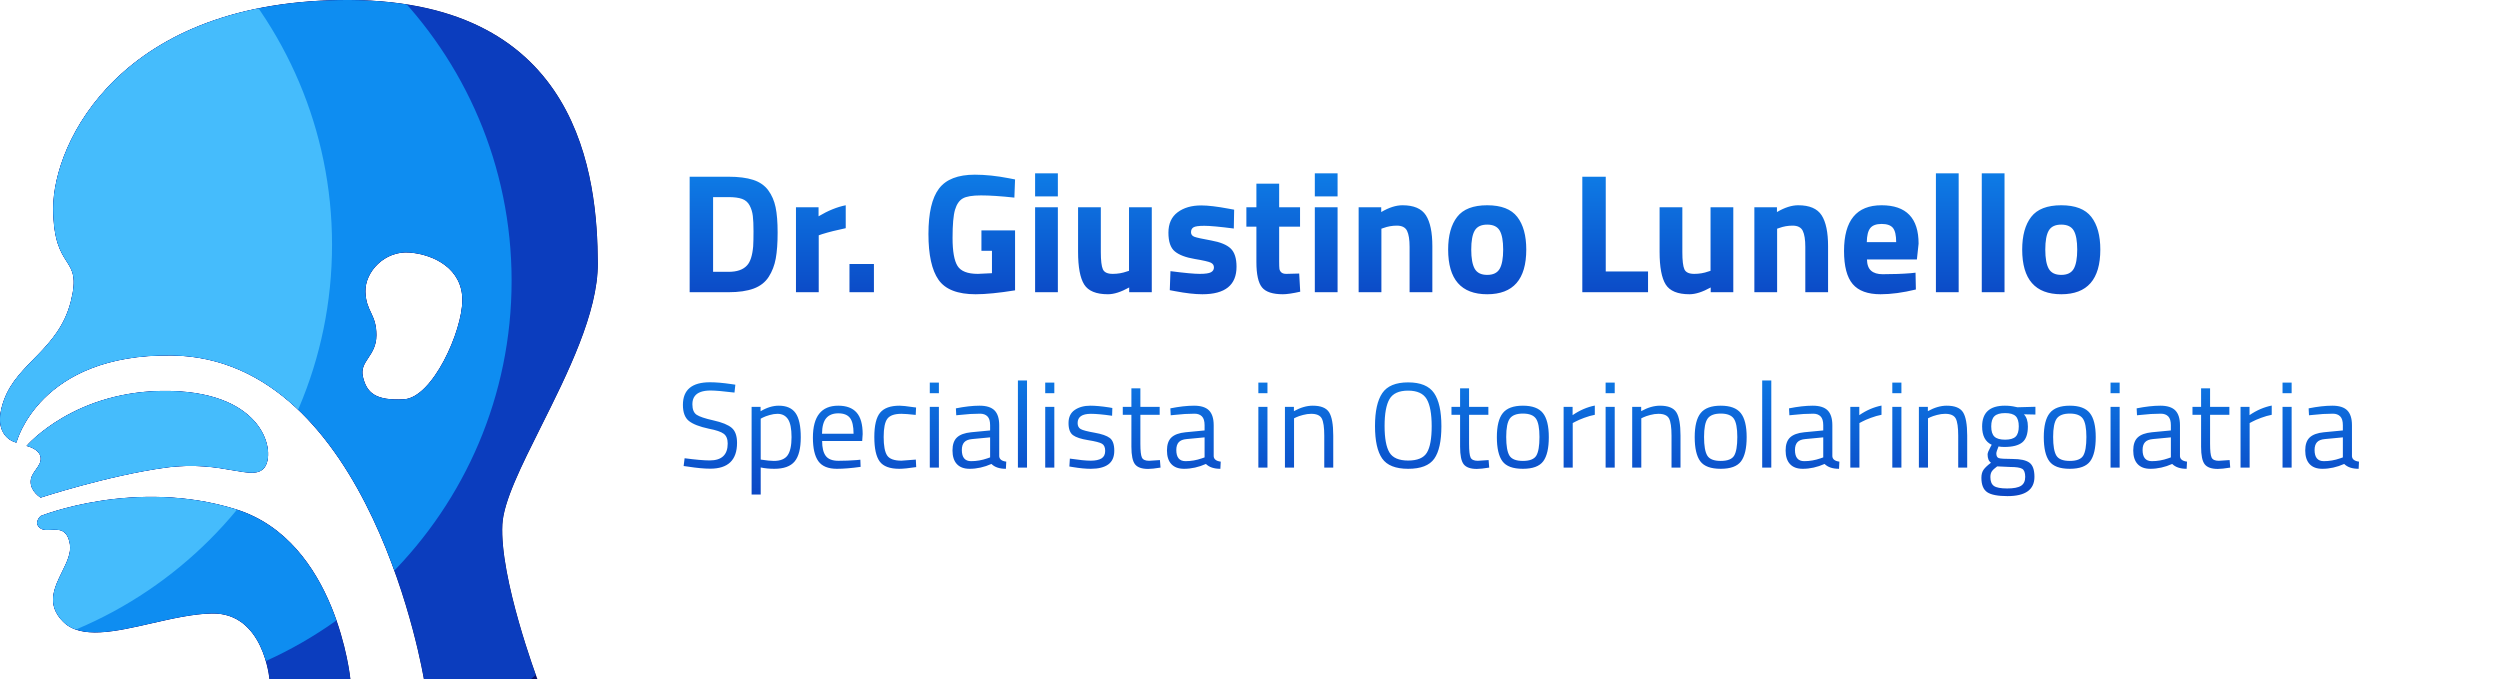
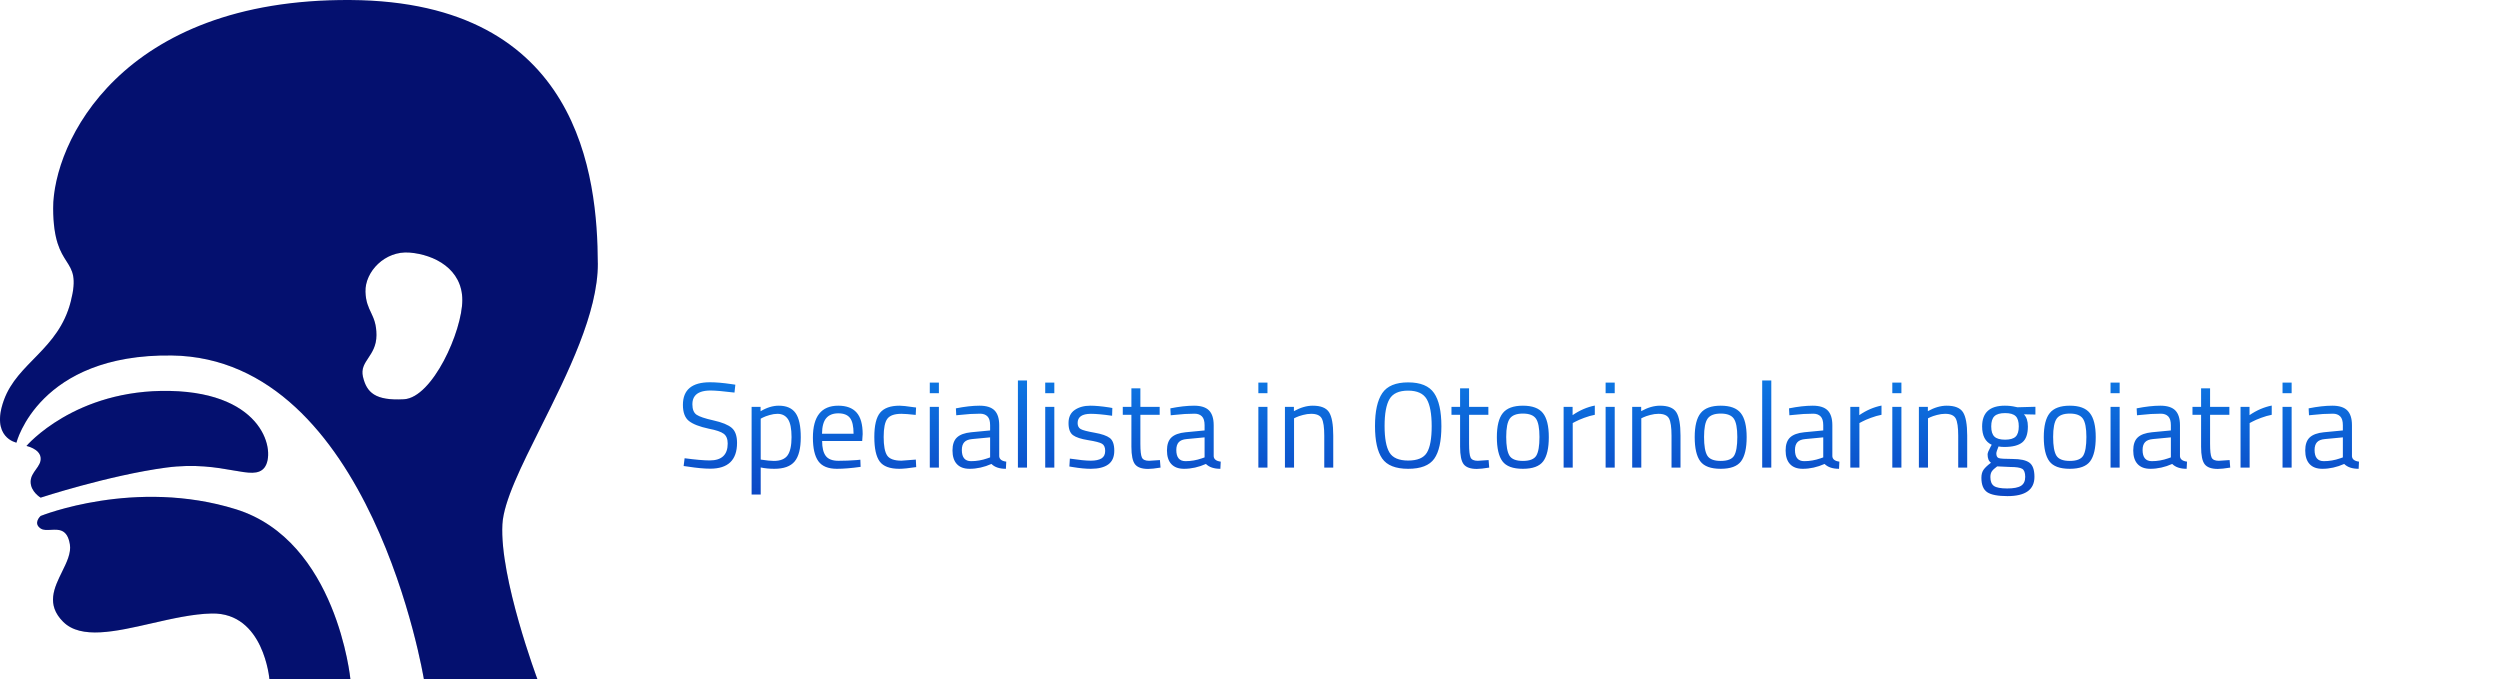
<svg xmlns="http://www.w3.org/2000/svg" xmlns:xlink="http://www.w3.org/1999/xlink" width="1104" height="300" viewBox="0 0 1104 300" fill="none" stroke="none" version="1.1">
  <defs>
    <linearGradient id="gradient_1" gradientUnits="userSpaceOnUse" x1="402.5" y1="0" x2="402.5" y2="87.142">
      <stop offset="0" stop-color="#0E8DF1" />
      <stop offset="1" stop-color="#0B3DBE" />
    </linearGradient>
    <rect id="rect_2" x="0" y="0" width="805" height="87.142" />
    <clipPath id="clip_path_3">
      <use xlink:href="#rect_2" />
    </clipPath>
    <path id="path_4" d="M75.842 156.977C17.119 156.202 7.258 195.462 7.258 195.462C7.258 195.462 -4.265 193.254 1.727 176.69C7.719 160.125 25.787 154.42 31.226 133.254C33.971 122.57 32 119.488 29.36 115.36C26.77 111.31 23.536 106.254 23.482 92.028C23.373 63.301 53.198 -0.642 154.75 0.005C256.302 0.652 263.847 78.37 264 116.322C264.087 138.093 250.631 164.996 238.898 188.455C230.177 205.892 222.407 221.426 221.859 231.534C220.573 255.242 237.347 300 237.347 300L187.199 300C187.199 300 164.048 158.141 75.842 156.977ZM166.241 147.977C166.241 152.66 164.348 155.51 162.655 158.06C160.955 160.62 159.457 162.877 160.281 166.382C161.925 173.376 165.709 176.99 178.348 176.32C190.988 175.65 204.16 146.229 204.159 132.517C204.159 118.806 191.899 112.456 180.93 111.536C169.96 110.616 161.129 120.013 161.387 128.836C161.645 137.66 166.241 138.591 166.241 147.977ZM11.683 196.933C11.683 196.933 17.49 198.129 17.951 202.086C18.184 204.085 17.053 205.661 15.876 207.3C14.723 208.907 13.527 210.575 13.527 212.761C13.527 217.178 17.951 219.755 17.951 219.755C17.951 219.755 48.002 209.924 73.261 206.504C86.082 204.767 95.791 206.465 102.907 207.71C109.81 208.917 114.273 209.698 116.771 206.504C121.844 200.017 117.102 173.528 75.104 172.639C33.107 171.751 11.683 196.933 11.683 196.933ZM17.951 227.846C17.951 227.846 14.432 230.997 17.951 233.374C19.125 234.167 20.766 234.073 22.494 233.974C25.948 233.777 29.751 233.559 30.857 240.368C31.482 244.218 29.475 248.294 27.388 252.533C23.939 259.539 20.27 266.989 27.907 274.6C35.735 282.403 50.953 278.923 66.921 275.271C75.954 273.205 85.228 271.084 93.541 270.92C116.548 270.464 118.983 299.999 118.983 299.999L154.75 299.999C154.75 299.999 148.786 238.815 104.234 224.908C59.682 211.001 17.951 227.846 17.951 227.846Z" />
    <clipPath id="clip_path_5">
      <use xlink:href="#path_4" />
    </clipPath>
-     <path id="path_6" d="M0 184.173C0 82.457 82.548 0 184.376 0C286.205 0 368.752 82.457 368.752 184.173C368.752 285.89 286.205 368.347 184.376 368.347C82.548 368.347 0 285.89 0 184.173Z" />
    <clipPath id="clip_path_7">
      <use xlink:href="#path_6" />
    </clipPath>
    <filter color-interpolation-filters="sRGB" x="-366.752" y="-366.347" width="368.752" height="368.347" id="filter_8">
      <feFlood flood-opacity="0" result="BackgroundImageFix_1" />
      <feColorMatrix type="matrix" values="0 0 0 0 0 0 0 0 0 0 0 0 0 0 0 0 0 0 1 0" in="SourceAlpha" />
      <feOffset dx="0" dy="2" />
      <feGaussianBlur stdDeviation="9" />
      <feColorMatrix type="matrix" values="0 0 0 0 0 0 0 0 0 0 0 0 0 0 0 0 0 0 1 0" />
      <feBlend mode="normal" in2="BackgroundImageFix_1" result="Shadow_2" />
      <feBlend mode="normal" in="SourceGraphic" in2="Shadow_2" result="Shape_3" />
    </filter>
    <filter color-interpolation-filters="sRGB" x="-366.752" y="-366.347" width="368.752" height="368.347" id="filter_9">
      <feFlood flood-opacity="0" result="BackgroundImageFix_1" />
      <feColorMatrix type="matrix" values="0 0 0 0 0 0 0 0 0 0 0 0 0 0 0 0 0 0 1 0" in="SourceAlpha" />
      <feOffset dx="0" dy="2" />
      <feGaussianBlur stdDeviation="9" />
      <feColorMatrix type="matrix" values="0 0 0 0 0 0 0 0 0 0 0 0 0 0 0 0 0 0 1 0" />
      <feBlend mode="normal" in2="BackgroundImageFix_1" result="Shadow_2" />
      <feBlend mode="normal" in="SourceGraphic" in2="Shadow_2" result="Shape_3" />
    </filter>
    <filter color-interpolation-filters="sRGB" x="-366.752" y="-366.347" width="368.752" height="368.347" id="filter_10">
      <feFlood flood-opacity="0" result="BackgroundImageFix_1" />
      <feColorMatrix type="matrix" values="0 0 0 0 0 0 0 0 0 0 0 0 0 0 0 0 0 0 1 0" in="SourceAlpha" />
      <feOffset dx="0" dy="2" />
      <feGaussianBlur stdDeviation="9" />
      <feColorMatrix type="matrix" values="0 0 0 0 0 0 0 0 0 0 0 0 0 0 0 0 0 0 1 0" />
      <feBlend mode="normal" in2="BackgroundImageFix_1" result="Shadow_2" />
      <feBlend mode="normal" in="SourceGraphic" in2="Shadow_2" result="Shape_3" />
    </filter>
  </defs>
  <g id="logo">
    <g id="Group" transform="translate(299 71)">
      <g id="Group">
        <g clip-path="url(#clip_path_3)" style="fill:url(#gradient_1);mix-blend-mode:normal;" transform="translate(0 -13.467)">
-           <path d="M158.1 19.008L158.1 29.208L168.15 29.208L168.15 19.008L158.1 19.008ZM281.625 19.008L281.625 29.208L291.675 29.208L291.675 19.008L281.625 19.008ZM555.9 19.008L555.9 71.508L565.95 71.508L565.95 19.008L555.9 19.008ZM576.15 19.008L576.15 71.508L586.2 71.508L586.2 19.008L576.15 19.008ZM134.4 44.208L134.4 53.208L139.05 53.208L139.05 63.108L132.825 63.408Q126 63.408 123.825 59.883Q121.65 56.358 121.65 47.546Q121.65 38.733 122.738 35.096Q123.825 31.458 126.15 30.108Q128.475 28.758 134.212 28.758Q139.95 28.758 148.95 29.733L149.25 21.708L146.55 21.183Q138.45 19.608 131.475 19.608Q120.3 19.608 115.65 25.758Q111 31.908 111 45.783Q111 59.658 115.463 66.033Q119.925 72.408 131.85 72.408Q138.525 72.408 149.25 70.683L149.25 44.208L134.4 44.208ZM5.55 71.508L22.725 71.508Q29.475 71.508 33.825 69.896Q38.175 68.283 40.462 64.721Q42.75 61.158 43.575 56.621Q44.4 52.083 44.4 45.183Q44.4 38.283 43.5 33.971Q42.6 29.658 40.237 26.471Q37.875 23.283 33.6 21.896Q29.325 20.508 22.725 20.508L5.55 20.508L5.55 71.508ZM399.75 71.508L428.775 71.508L428.775 62.358L410.1 62.358L410.1 20.508L399.75 20.508L399.75 71.508ZM265.875 42.558L275.1 42.558L275.1 34.008L265.875 34.008L265.875 23.583L255.825 23.583L255.825 34.008L251.4 34.008L251.4 42.558L255.825 42.558L255.825 58.158Q255.825 66.333 258.3 69.371Q260.775 72.408 267.525 72.408Q270.15 72.408 275.175 71.283L274.725 63.258L269.025 63.408Q267.525 63.408 266.813 62.733Q266.1 62.058 265.988 61.121Q265.875 60.183 265.875 57.933L265.875 42.558ZM33.75 44.621Q33.75 48.858 33.6 51.258Q33.075 57.333 30.9 59.658Q28.35 62.508 22.725 62.508L15.9 62.508L15.9 29.508L22.725 29.508Q26.475 29.508 28.688 30.296Q30.9 31.083 32.025 33.183Q33.15 35.283 33.45 37.833Q33.75 40.383 33.75 44.621ZM52.5 34.008L52.5 71.508L62.55 71.508L62.55 46.383L64.05 45.858Q68.4 44.508 74.475 43.233L74.475 33.108Q68.775 34.233 62.475 37.983L62.475 34.008L52.5 34.008ZM300.975 71.508L311.025 71.508L311.025 43.458L311.925 43.158Q314.775 42.108 317.85 42.108Q321.225 42.108 322.35 44.396Q323.475 46.683 323.475 51.483L323.475 71.508L333.525 71.508L333.525 51.183Q333.525 41.958 330.675 37.533Q327.825 33.108 320.325 33.108Q316.05 33.108 310.95 36.108L310.95 34.008L300.975 34.008L300.975 71.508ZM357.75 33.108Q348.45 33.108 344.475 38.246Q340.5 43.383 340.5 52.683Q340.5 72.408 357.75 72.408Q375 72.408 375 52.683Q375 43.383 371.025 38.246Q367.05 33.108 357.75 33.108ZM475.725 71.508L485.775 71.508L485.775 43.458L486.675 43.158Q489.525 42.108 492.6 42.108Q495.975 42.108 497.1 44.396Q498.225 46.683 498.225 51.483L498.225 71.508L508.275 71.508L508.275 51.183Q508.275 41.958 505.425 37.533Q502.575 33.108 495.075 33.108Q490.8 33.108 485.7 36.108L485.7 34.008L475.725 34.008L475.725 71.508ZM527.287 62.021Q525.525 60.483 525.45 57.033L547.5 57.033L548.25 50.058Q548.25 33.108 531.9 33.108Q515.325 33.108 515.325 53.283Q515.325 63.408 519.15 67.908Q522.975 72.408 531.45 72.408Q538.425 72.408 547.05 70.308L546.9 62.883L544.8 63.108Q539.325 63.558 532.35 63.558Q529.05 63.558 527.287 62.021ZM611.25 33.108Q601.95 33.108 597.975 38.246Q594 43.383 594 52.683Q594 72.408 611.25 72.408Q628.5 72.408 628.5 52.683Q628.5 43.383 624.525 38.246Q620.55 33.108 611.25 33.108ZM232.838 42.183Q236.55 42.183 245.85 43.383L246 35.058L243.525 34.608Q235.875 33.183 231.45 33.183Q225.075 33.183 221.025 36.221Q216.975 39.258 216.975 45.221Q216.975 51.183 219.825 53.508Q222.675 55.833 228.488 56.808Q234.3 57.783 235.688 58.458Q237.075 59.133 237.075 60.558Q237.075 61.983 235.763 62.696Q234.45 63.408 230.813 63.408Q227.175 63.408 217.875 62.208L217.575 70.608L219.975 71.058Q227.025 72.408 231.975 72.408Q247.05 72.408 247.05 60.258Q247.05 54.708 244.5 52.233Q241.95 49.758 235.913 48.671Q229.875 47.583 228.413 47.021Q226.95 46.458 226.95 44.996Q226.95 43.533 228.038 42.858Q229.125 42.183 232.838 42.183ZM158.1 34.008L158.1 71.508L168.15 71.508L168.15 34.008L158.1 34.008ZM209.625 34.008L199.575 34.008L199.575 62.058L198.6 62.358Q195.675 63.408 192.375 63.408Q188.925 63.408 188.025 61.383Q187.125 59.358 187.125 53.808L187.125 34.008L177.075 34.008L177.075 53.658Q177.075 63.783 179.775 68.096Q182.475 72.408 190.275 72.408Q194.25 72.408 199.65 69.408L199.65 71.508L209.625 71.508L209.625 34.008ZM281.625 34.008L281.625 71.508L291.675 71.508L291.675 34.008L281.625 34.008ZM466.425 34.008L456.375 34.008L456.375 62.058L455.4 62.358Q452.475 63.408 449.175 63.408Q445.725 63.408 444.825 61.383Q443.925 59.358 443.925 53.808L443.925 34.008L433.875 34.008L433.875 53.658Q433.875 63.783 436.575 68.096Q439.275 72.408 447.075 72.408Q451.05 72.408 456.45 69.408L456.45 71.508L466.425 71.508L466.425 34.008ZM536.925 43.121Q538.35 44.883 538.35 49.383L525.375 49.383Q525.45 45.033 526.912 43.196Q528.375 41.358 531.938 41.358Q535.5 41.358 536.925 43.121ZM357.75 63.858Q353.775 63.858 352.238 61.158Q350.7 58.458 350.7 52.683Q350.7 46.908 352.238 44.283Q353.775 41.658 357.75 41.658Q361.725 41.658 363.263 44.283Q364.8 46.908 364.8 52.683Q364.8 58.458 363.263 61.158Q361.725 63.858 357.75 63.858ZM611.25 63.858Q607.275 63.858 605.737 61.158Q604.2 58.458 604.2 52.683Q604.2 46.908 605.737 44.283Q607.275 41.658 611.25 41.658Q615.225 41.658 616.763 44.283Q618.3 46.908 618.3 52.683Q618.3 58.458 616.763 61.158Q615.225 63.858 611.25 63.858ZM76.125 59.058L76.125 71.508L86.925 71.508L86.925 59.058L76.125 59.058ZM0 0ZM631.2 114.075Z" />
-         </g>
+           </g>
        <g clip-path="url(#clip_path_3)" style="fill:url(#gradient_1);mix-blend-mode:normal;" transform="translate(0 71.95)">
          <path d="M150.509 25.052L150.509 63.537L154.529 63.537L154.529 25.052L150.509 25.052ZM479.184 25.052L479.184 63.537L483.204 63.537L483.204 25.052L479.184 25.052ZM7.807 31.966Q9.664 29.501 14.794 29.501Q17.902 29.501 25.353 30.412L25.728 26.928L23.906 26.66Q18.438 25.856 14.526 25.856Q2.573 25.856 2.573 35.826Q2.573 40.81 5.199 42.928Q7.826 45.045 14.097 46.385Q18.867 47.296 20.609 48.609Q22.351 49.922 22.351 52.924Q22.351 60.374 14.418 60.374Q10.613 60.374 3.323 59.41L2.894 62.84L4.824 63.108Q10.72 64.019 14.633 64.019C22.53 64.019 26.478 60.214 26.478 52.602Q26.478 47.993 24.12 45.983Q21.762 43.973 16.107 42.713Q10.452 41.454 8.603 40.194Q6.754 38.934 6.754 35.558Q6.754 33.365 7.807 31.966ZM334.357 59.624Q337.519 55.175 337.519 45.259Q337.519 35.343 334.276 30.626Q331.034 25.91 322.833 25.91Q314.632 25.91 311.416 30.653Q308.2 35.397 308.2 45.179Q308.2 54.961 311.362 59.517Q314.525 64.073 322.86 64.073Q331.194 64.073 334.357 59.624ZM111.595 26.017L111.595 30.68L115.615 30.68L115.615 26.017L111.595 26.017ZM162.569 26.017L162.569 30.68L166.589 30.68L166.589 26.017L162.569 26.017ZM256.69 26.017L256.69 30.68L260.71 30.68L260.71 26.017L256.69 26.017ZM410.04 26.017L410.04 30.68L414.06 30.68L414.06 26.017L410.04 26.017ZM536.643 26.017L536.643 30.68L540.663 30.68L540.663 26.017L536.643 26.017ZM633.016 26.017L633.016 30.68L637.036 30.68L637.036 26.017L633.016 26.017ZM708.967 26.017L708.967 30.68L712.987 30.68L712.987 26.017L708.967 26.017ZM204.591 40.221L213.114 40.221L213.114 36.737L204.591 36.737L204.591 28.536L200.625 28.536L200.625 36.737L196.819 36.737L196.819 40.221L200.625 40.221L200.625 54.318Q200.625 60.053 202.233 62.09Q203.841 64.126 208.022 64.126Q209.898 64.126 213.489 63.537L213.221 60.214L208.45 60.535Q205.931 60.535 205.261 59.088Q204.591 57.641 204.591 53.031L204.591 40.221ZM349.74 40.221L358.262 40.221L358.262 36.737L349.74 36.737L349.74 28.536L345.774 28.536L345.774 36.737L341.968 36.737L341.968 40.221L345.774 40.221L345.774 54.318Q345.774 60.053 347.382 62.09Q348.99 64.126 353.17 64.126Q355.046 64.126 358.638 63.537L358.37 60.214L353.599 60.535Q351.08 60.535 350.41 59.088Q349.74 57.641 349.74 53.031L349.74 40.221ZM676.968 40.221L685.49 40.221L685.49 36.737L676.968 36.737L676.968 28.536L673.002 28.536L673.002 36.737L669.196 36.737L669.196 40.221L673.002 40.221L673.002 54.318Q673.002 60.053 674.61 62.09Q676.218 64.126 680.398 64.126Q682.274 64.126 685.866 63.537L685.598 60.214L680.827 60.535Q678.308 60.535 677.638 59.088Q676.968 57.641 676.968 53.031L676.968 40.221ZM314.578 56.864Q312.434 53.299 312.434 45.152Q312.434 37.005 314.605 33.28Q316.776 29.554 322.806 29.554Q328.836 29.554 331.034 33.306Q333.231 37.058 333.231 45.259Q333.231 53.46 331.114 56.944Q328.997 60.428 322.86 60.428Q316.722 60.428 314.578 56.864ZM391.494 36.737L391.494 63.537L395.514 63.537L395.514 43.866L396.854 43.169Q398.141 42.472 400.58 41.561Q403.018 40.65 405.27 40.221L405.27 36.147Q400.124 37.166 395.461 40.382L395.461 36.737L391.494 36.737ZM522.064 36.737L518.098 36.737L518.098 63.537L522.118 63.537L522.118 43.866L523.458 43.169Q524.744 42.472 527.183 41.561Q529.622 40.65 531.873 40.221L531.873 36.147Q526.727 37.166 522.064 40.382L522.064 36.737ZM694.388 36.737L690.422 36.737L690.422 63.537L694.442 63.537L694.442 43.866L695.782 43.169Q697.068 42.472 699.507 41.561Q701.946 40.65 704.197 40.221L704.197 36.147Q699.051 37.166 694.388 40.382L694.388 36.737ZM32.91 36.737L32.91 75.436L36.93 75.436L36.93 63.483Q39.664 64.073 42.934 64.073Q49.205 64.073 51.912 60.83Q54.618 57.587 54.618 50.137Q54.618 42.686 52.314 39.444Q50.009 36.201 44.917 36.201Q40.95 36.201 36.877 38.666L36.877 36.737L32.91 36.737ZM80.936 60.053L79.382 60.214Q75.254 60.535 71.261 60.535Q67.268 60.535 65.66 58.391Q64.052 56.247 64.052 51.798L81.74 51.798L81.954 48.743Q81.954 42.258 79.274 39.229Q76.594 36.201 71.181 36.201Q59.978 36.201 59.978 50.298Q59.978 57.373 62.39 60.723Q64.802 64.073 70.591 64.073Q74.933 64.073 81.043 63.215L80.936 60.053ZM104.252 36.844Q100.018 36.201 98.249 36.201Q92.246 36.201 89.673 39.283Q87.1 42.365 87.1 50.003Q87.1 57.641 89.485 60.857Q91.87 64.073 98.142 64.073Q100.607 64.073 105.592 63.322L105.431 59.999L99.106 60.482Q94.282 60.482 92.755 58.177Q91.227 55.872 91.227 50.003Q91.227 44.134 92.862 41.963Q94.497 39.792 99.053 39.792Q101.09 39.792 105.378 40.274L105.538 37.005L104.252 36.844ZM142.254 58.552L142.254 44.83Q142.254 40.382 140.191 38.291Q138.127 36.201 133.571 36.201Q129.015 36.201 123.119 37.38L123.28 40.435L124.942 40.274Q129.551 39.738 133.839 39.738Q135.876 39.738 137.055 40.918Q138.234 42.097 138.234 44.83L138.234 47.135L129.819 47.939Q125.585 48.368 123.602 50.217Q121.618 52.066 121.618 55.979Q121.618 59.892 123.548 61.982Q125.478 64.073 129.176 64.073Q134 64.073 138.824 61.929Q140.968 64.073 145.202 64.073L145.363 60.91Q142.415 60.535 142.254 58.552ZM176.88 43.866Q176.88 39.792 182.722 39.792Q186.153 39.792 192.102 40.65L192.21 37.219L190.709 36.951Q185.778 36.201 182.508 36.201Q178.381 36.201 175.62 38.077Q172.86 39.953 172.86 43.866Q172.86 47.778 174.843 49.226Q176.826 50.673 181.543 51.423Q186.26 52.174 187.654 53.004Q189.047 53.835 189.047 56.167Q189.047 58.498 187.412 59.49Q185.778 60.482 182.669 60.482Q179.56 60.482 173.45 59.57L173.235 63.054L174.843 63.322Q179.346 64.073 182.669 64.073Q187.761 64.073 190.414 62.143Q193.067 60.214 193.067 56.086Q193.067 51.959 191.084 50.458Q189.101 48.958 184.33 48.127Q179.56 47.296 178.22 46.519Q176.88 45.742 176.88 43.866ZM236.966 58.552L236.966 44.83Q236.966 40.382 234.902 38.291Q232.838 36.201 228.282 36.201Q223.726 36.201 217.83 37.38L217.991 40.435L219.653 40.274Q224.262 39.738 228.55 39.738Q230.587 39.738 231.766 40.918Q232.946 42.097 232.946 44.83L232.946 47.135L224.53 47.939Q220.296 48.368 218.313 50.217Q216.33 52.066 216.33 55.979Q216.33 59.892 218.259 61.982Q220.189 64.073 223.887 64.073Q228.711 64.073 233.535 61.929Q235.679 64.073 239.914 64.073L240.074 60.91Q237.126 60.535 236.966 58.552ZM268.429 63.537L272.449 63.537L272.449 41.775L273.467 41.293Q274.486 40.81 276.388 40.301Q278.291 39.792 280.006 39.792Q283.598 39.792 284.696 41.856Q285.795 43.919 285.795 49.494L285.795 63.537L289.762 63.537L289.762 49.386Q289.762 41.99 287.912 39.095Q286.063 36.201 280.703 36.201Q276.737 36.201 272.395 38.613L272.395 36.737L268.429 36.737L268.429 63.537ZM364.641 39.47Q362.014 42.74 362.014 50.083Q362.014 57.426 364.48 60.75Q366.946 64.073 373.485 64.073Q380.024 64.073 382.49 60.75Q384.955 57.426 384.955 50.083Q384.955 42.74 382.356 39.47Q379.756 36.201 373.512 36.201Q367.267 36.201 364.641 39.47ZM421.778 63.537L425.798 63.537L425.798 41.775L426.817 41.293Q427.835 40.81 429.738 40.301Q431.641 39.792 433.356 39.792Q436.947 39.792 438.046 41.856Q439.145 43.919 439.145 49.494L439.145 63.537L443.111 63.537L443.111 49.386Q443.111 41.99 441.262 39.095Q439.413 36.201 434.053 36.201Q430.086 36.201 425.745 38.613L425.745 36.737L421.778 36.737L421.778 63.537ZM452.009 39.47Q449.382 42.74 449.382 50.083Q449.382 57.426 451.848 60.75Q454.314 64.073 460.853 64.073Q467.392 64.073 469.858 60.75Q472.323 57.426 472.323 50.083Q472.323 42.74 469.724 39.47Q467.124 36.201 460.88 36.201Q454.635 36.201 452.009 39.47ZM510.165 58.552L510.165 44.83Q510.165 40.382 508.101 38.291Q506.038 36.201 501.482 36.201Q496.926 36.201 491.03 37.38L491.19 40.435L492.852 40.274Q497.462 39.738 501.75 39.738Q503.786 39.738 504.966 40.918Q506.145 42.097 506.145 44.83L506.145 47.135L497.73 47.939Q493.495 48.368 491.512 50.217Q489.529 52.066 489.529 55.979Q489.529 59.892 491.458 61.982Q493.388 64.073 497.086 64.073Q501.91 64.073 506.734 61.929Q508.878 64.073 513.113 64.073L513.274 60.91Q510.326 60.535 510.165 58.552ZM548.382 63.537L552.402 63.537L552.402 41.775L553.42 41.293Q554.438 40.81 556.341 40.301Q558.244 39.792 559.959 39.792Q563.55 39.792 564.649 41.856Q565.748 43.919 565.748 49.494L565.748 63.537L569.714 63.537L569.714 49.386Q569.714 41.99 567.865 39.095Q566.016 36.201 560.656 36.201Q556.69 36.201 552.348 38.613L552.348 36.737L548.382 36.737L548.382 63.537ZM578.532 74.391Q581.078 76.133 587.51 76.133Q599.409 76.133 599.409 67.61Q599.409 62.947 597.158 61.339Q594.906 59.731 589.761 59.731Q584.615 59.731 583.597 59.329Q582.578 58.927 582.578 57.266Q582.578 56.569 583.543 54.21Q584.722 54.425 586.17 54.425Q591.53 54.425 594.022 52.415Q596.514 50.405 596.514 45.366Q596.514 41.775 594.746 40.006L599.838 40.114L599.838 36.683L591.905 36.898L591.101 36.737Q588.903 36.201 586.33 36.201Q576.307 36.201 576.307 45.366Q576.307 51.53 580.542 53.46L580.059 54.318Q578.719 56.783 578.719 57.694Q578.719 60.374 580.22 61.393Q577.915 63.108 576.95 64.475Q575.986 65.842 575.986 68.039Q575.986 72.649 578.532 74.391ZM606.162 39.47Q603.536 42.74 603.536 50.083Q603.536 57.426 606.002 60.75Q608.467 64.073 615.006 64.073Q621.546 64.073 624.011 60.75Q626.477 57.426 626.477 50.083Q626.477 42.74 623.877 39.47Q621.278 36.201 615.033 36.201Q608.789 36.201 606.162 39.47ZM663.675 58.552L663.675 44.83Q663.675 40.382 661.612 38.291Q659.548 36.201 654.992 36.201Q650.436 36.201 644.54 37.38L644.701 40.435L646.362 40.274Q650.972 39.738 655.26 39.738Q657.297 39.738 658.476 40.918Q659.655 42.097 659.655 44.83L659.655 47.135L651.24 47.939Q647.006 48.368 645.022 50.217Q643.039 52.066 643.039 55.979Q643.039 59.892 644.969 61.982Q646.898 64.073 650.597 64.073Q655.421 64.073 660.245 61.929Q662.389 64.073 666.623 64.073L666.784 60.91Q663.836 60.535 663.675 58.552ZM739.626 58.552L739.626 44.83Q739.626 40.382 737.563 38.291Q735.499 36.201 730.943 36.201Q726.387 36.201 720.491 37.38L720.652 40.435L722.314 40.274Q726.923 39.738 731.211 39.738Q733.248 39.738 734.427 40.918Q735.606 42.097 735.606 44.83L735.606 47.135L727.191 47.939Q722.957 48.368 720.974 50.217Q718.99 52.066 718.99 55.979Q718.99 59.892 720.92 61.982Q722.85 64.073 726.548 64.073Q731.372 64.073 736.196 61.929Q738.34 64.073 742.574 64.073L742.735 60.91Q739.787 60.535 739.626 58.552ZM111.595 36.737L111.595 63.537L115.615 63.537L115.615 36.737L111.595 36.737ZM162.569 36.737L162.569 63.537L166.589 63.537L166.589 36.737L162.569 36.737ZM256.69 36.737L256.69 63.537L260.71 63.537L260.71 36.737L256.69 36.737ZM410.04 36.737L410.04 63.537L414.06 63.537L414.06 36.737L410.04 36.737ZM536.643 36.737L536.643 63.537L540.663 63.537L540.663 36.737L536.643 36.737ZM633.016 36.737L633.016 63.537L637.036 63.537L637.036 36.737L633.016 36.737ZM708.967 36.737L708.967 63.537L712.987 63.537L712.987 36.737L708.967 36.737ZM581.748 49.869Q580.327 48.529 580.327 45.366Q580.327 42.204 581.748 40.837Q583.168 39.47 586.438 39.47Q589.707 39.47 591.101 40.81Q592.494 42.15 592.494 45.34Q592.494 48.529 591.101 49.869Q589.707 51.209 586.438 51.209Q583.168 51.209 581.748 49.869ZM76.353 41.614Q77.934 43.651 77.934 48.582L63.998 48.582Q64.052 43.866 65.848 41.722Q67.643 39.578 71.208 39.578Q74.772 39.578 76.353 41.614ZM367.562 58.23Q366.142 55.872 366.142 50.003Q366.142 44.134 367.723 41.909Q369.304 39.685 373.512 39.685Q377.719 39.685 379.274 41.909Q380.828 44.134 380.828 50.03Q380.828 55.926 379.434 58.257Q378.041 60.589 373.512 60.589Q368.982 60.589 367.562 58.23ZM454.93 58.23Q453.51 55.872 453.51 50.003Q453.51 44.134 455.091 41.909Q456.672 39.685 460.88 39.685Q465.087 39.685 466.642 41.909Q468.196 44.134 468.196 50.03Q468.196 55.926 466.802 58.257Q465.409 60.589 460.88 60.589Q456.35 60.589 454.93 58.23ZM609.084 58.23Q607.663 55.872 607.663 50.003Q607.663 44.134 609.244 41.909Q610.826 39.685 615.033 39.685Q619.241 39.685 620.795 41.909Q622.35 44.134 622.35 50.03Q622.35 55.926 620.956 58.257Q619.562 60.589 615.033 60.589Q610.504 60.589 609.084 58.23ZM40.87 40.328Q42.719 39.792 44.327 39.792Q47.382 39.792 48.964 42.15Q50.545 44.509 50.545 50.083Q50.545 55.658 48.803 58.123Q47.061 60.589 42.719 60.589Q40.736 60.589 36.93 59.999L36.93 41.936L37.949 41.4Q39.021 40.864 40.87 40.328ZM129.819 60.696Q125.746 60.696 125.746 55.765Q125.746 53.514 126.818 52.334Q127.89 51.155 130.302 50.941L138.234 50.19L138.234 59.034L137.002 59.463Q133.464 60.696 129.819 60.696ZM224.53 60.696Q220.457 60.696 220.457 55.765Q220.457 53.514 221.529 52.334Q222.601 51.155 225.013 50.941L232.946 50.19L232.946 59.034L231.713 59.463Q228.175 60.696 224.53 60.696ZM497.73 60.696Q493.656 60.696 493.656 55.765Q493.656 53.514 494.728 52.334Q495.8 51.155 498.212 50.941L506.145 50.19L506.145 59.034L504.912 59.463Q501.374 60.696 497.73 60.696ZM651.24 60.696Q647.166 60.696 647.166 55.765Q647.166 53.514 648.238 52.334Q649.31 51.155 651.722 50.941L659.655 50.19L659.655 59.034L658.422 59.463Q654.885 60.696 651.24 60.696ZM727.191 60.696Q723.118 60.696 723.118 55.765Q723.118 53.514 724.19 52.334Q725.262 51.155 727.674 50.941L735.606 50.19L735.606 59.034L734.374 59.463Q730.836 60.696 727.191 60.696ZM581.533 71.657Q579.952 70.558 579.952 67.718Q579.952 66.217 580.568 65.252Q581.185 64.287 582.954 63.001L588.742 63.269Q592.655 63.269 593.995 64.073Q595.335 64.877 595.335 67.637Q595.335 70.398 593.486 71.577Q591.637 72.756 587.376 72.756Q583.114 72.756 581.533 71.657ZM0 0ZM743.7 81.526Z" />
        </g>
      </g>
    </g>
    <g id="Group">
      <g id="Group">
        <path id="Path" d="M1.564 8.439C1.564 8.439 -1.955 11.59 1.564 13.967C5.084 16.345 12.81 10.747 14.47 20.961C16.129 31.176 -0.737 42.977 11.52 55.194C23.777 67.41 54.147 51.968 77.154 51.513C100.161 51.058 102.596 80.592 102.596 80.592L138.363 80.592C138.363 80.592 132.399 19.408 87.847 5.501C43.295 -8.405 1.564 8.439 1.564 8.439Z" style="fill:#D3D3D3;fill-rule:evenodd;mix-blend-mode:normal;" transform="translate(16.387 219.407)" />
        <path id="Path" d="M0 24.317C0 24.317 5.807 25.513 6.268 29.47C6.729 33.427 1.844 35.728 1.844 40.145C1.844 44.562 6.268 47.139 6.268 47.139C6.268 47.139 36.32 37.307 61.578 33.887C86.836 30.467 100.014 40.374 105.088 33.887C110.161 27.401 105.419 0.912 63.422 0.023C21.424 -0.866 0 24.317 0 24.317Z" style="fill:#D3D3D3;fill-rule:evenodd;mix-blend-mode:normal;" transform="translate(11.683 172.616)" />
-         <path id="Shape" d="M7.258 195.462C7.258 195.462 17.119 156.202 75.842 156.977C164.048 158.141 187.199 300 187.199 300L237.347 300C237.347 300 220.573 255.242 221.859 231.534C222.407 221.426 230.177 205.892 238.898 188.455C250.631 164.997 264.087 138.093 264 116.322C263.847 78.37 256.302 0.652 154.75 0.005C53.198 -0.642 23.373 63.301 23.482 92.028C23.536 106.254 26.77 111.31 29.36 115.36C32 119.488 33.971 122.57 31.226 133.254C25.787 154.42 7.719 160.125 1.727 176.69C-4.265 193.254 7.258 195.462 7.258 195.462ZM162.655 158.06C164.348 155.51 166.241 152.66 166.241 147.977C166.241 138.591 161.645 137.66 161.387 128.836C161.129 120.013 169.96 110.616 180.93 111.536C191.899 112.456 204.159 118.806 204.159 132.517C204.16 146.229 190.988 175.65 178.348 176.32C165.709 176.99 161.925 173.376 160.281 166.382C159.457 162.877 160.955 160.62 162.655 158.06Z" style="fill:#D3D3D3;fill-rule:evenodd;mix-blend-mode:normal;" />
+         <path id="Shape" d="M7.258 195.462C7.258 195.462 17.119 156.202 75.842 156.977C164.048 158.141 187.199 300 187.199 300L237.347 300C237.347 300 220.573 255.242 221.859 231.534C222.407 221.426 230.177 205.892 238.898 188.455C250.631 164.997 264.087 138.093 264 116.322C53.198 -0.642 23.373 63.301 23.482 92.028C23.536 106.254 26.77 111.31 29.36 115.36C32 119.488 33.971 122.57 31.226 133.254C25.787 154.42 7.719 160.125 1.727 176.69C-4.265 193.254 7.258 195.462 7.258 195.462ZM162.655 158.06C164.348 155.51 166.241 152.66 166.241 147.977C166.241 138.591 161.645 137.66 161.387 128.836C161.129 120.013 169.96 110.616 180.93 111.536C191.899 112.456 204.159 118.806 204.159 132.517C204.16 146.229 190.988 175.65 178.348 176.32C165.709 176.99 161.925 173.376 160.281 166.382C159.457 162.877 160.955 160.62 162.655 158.06Z" style="fill:#D3D3D3;fill-rule:evenodd;mix-blend-mode:normal;" />
      </g>
      <g clip-path="url(#clip_path_5)">
        <g id="Group" transform="translate(-23.615 -27.218)">
          <path id="Oval" d="M0 184.173C0 82.457 82.548 0 184.376 0C286.205 0 368.752 82.457 368.752 184.173C368.752 285.89 286.205 368.347 184.376 368.347C82.548 368.347 0 285.89 0 184.173Z" style="fill:#04106F;fill-rule:evenodd;mix-blend-mode:normal;" />
          <g clip-path="url(#clip_path_7)">
-             <path id="Oval" d="M0 184.173C0 82.457 82.548 0 184.376 0C286.205 0 368.752 82.457 368.752 184.173C368.752 285.89 286.205 368.347 184.376 368.347C82.548 368.347 0 285.89 0 184.173Z" style="fill:#0B3DBE;fill-rule:evenodd;filter:url(#filter_8);mix-blend-mode:normal;" transform="translate(-47.411 2.105)" />
-             <path id="Oval" d="M0 184.173C0 82.457 82.548 0 184.376 0C286.205 0 368.752 82.457 368.752 184.173C368.752 285.89 286.205 368.347 184.376 368.347C82.548 368.347 0 285.89 0 184.173Z" style="fill:#0E8DF1;fill-rule:evenodd;filter:url(#filter_9);mix-blend-mode:normal;" transform="translate(-119.212 -34.96)" />
-             <path id="Oval" d="M0 184.173C0 82.457 82.548 0 184.376 0C286.205 0 368.752 82.457 368.752 184.173C368.752 285.89 286.205 368.347 184.376 368.347C82.548 368.347 0 285.89 0 184.173Z" style="fill:#45BCFC;fill-rule:evenodd;filter:url(#filter_10);mix-blend-mode:normal;" transform="translate(-198.509 -50.867)" />
-           </g>
+             </g>
        </g>
      </g>
    </g>
  </g>
</svg>